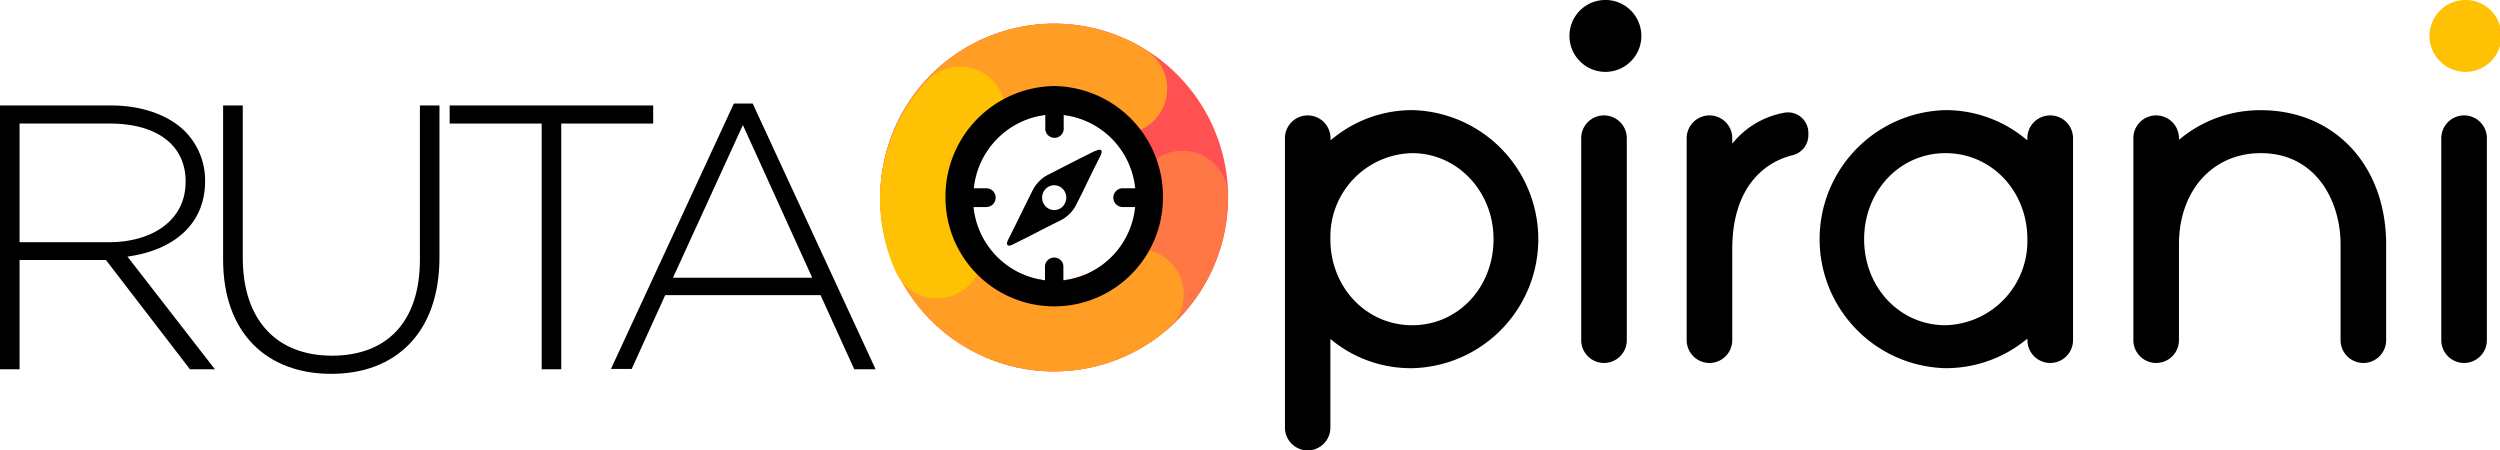
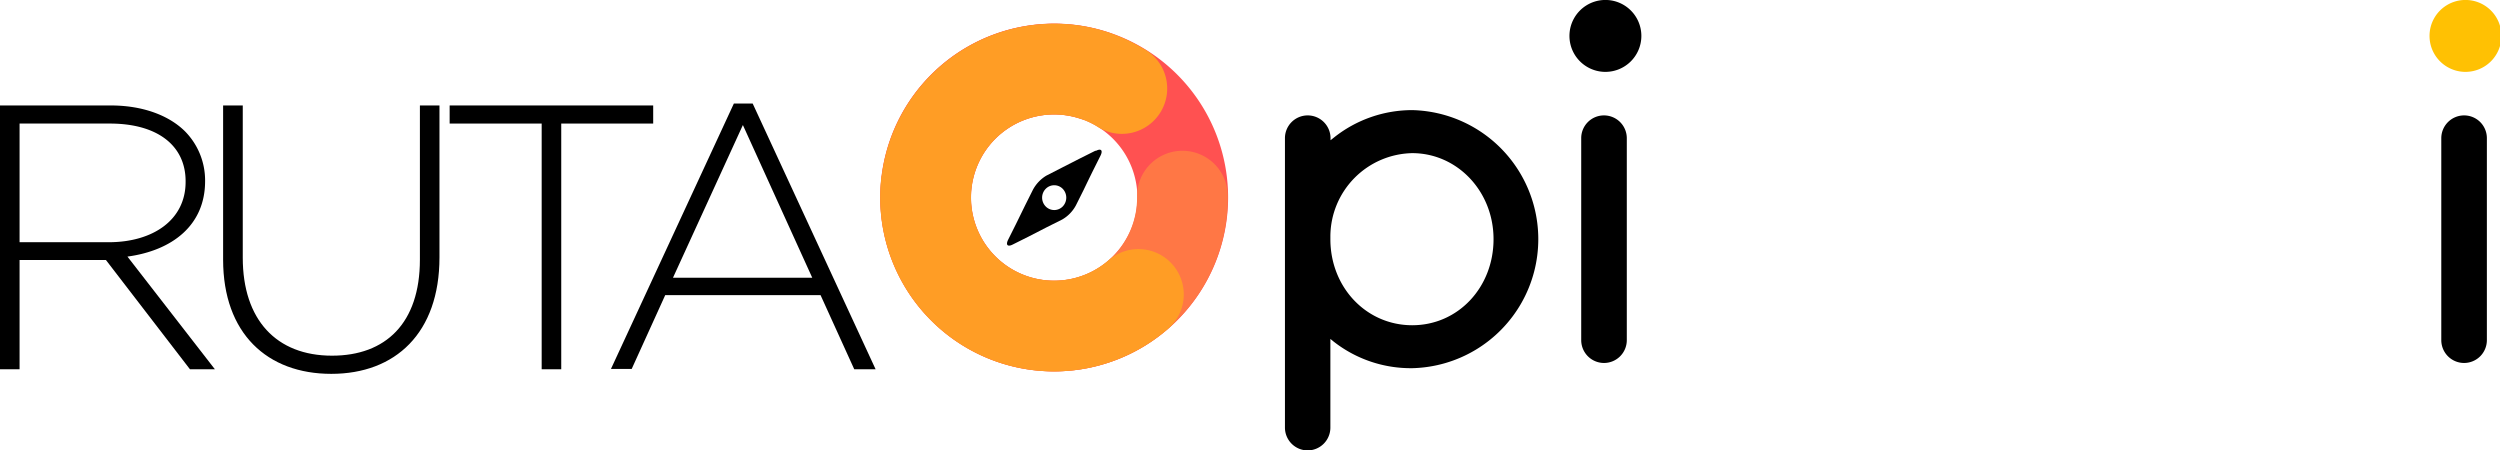
<svg xmlns="http://www.w3.org/2000/svg" viewBox="0 0 321.92 57.99">
  <defs>
    <style>.cls-1{fill:#ff5151;}.cls-2{fill:#ff7745;}.cls-3{fill:#ff9d25;}.cls-4{fill:#ffc103;}</style>
  </defs>
  <title>Recurso 48</title>
  <g id="Capa_2" data-name="Capa 2">
    <g id="Ilustracion">
      <path d="M0,13.58H14.27c4.17,0,7.52,1.31,9.56,3.34a9,9,0,0,1,2.58,6.31v.1c0,5.68-4.23,8.93-10,9.71L27.67,47.55H24.46L13.64,33.48H2.52V47.55H0ZM14,31.19c5.68,0,9.9-2.86,9.9-7.76v-.1c0-4.56-3.59-7.42-9.76-7.42H2.52V31.19Z" />
      <path d="M28.73,33.43V13.58h2.53v19.6c0,8,4.32,12.62,11.5,12.62,6.89,0,11.31-4.17,11.31-12.37V13.58h2.52V33.14c0,9.75-5.68,15-13.93,15S28.73,42.94,28.73,33.43Z" />
      <path d="M69.75,15.91H57.9V13.58H84.11v2.33H72.27V47.55H69.75Z" />
      <path d="M94.5,13.33h2.42l15.83,34.22H110L105.66,38h-20l-4.32,9.51H78.67Zm10.09,22.43L95.66,16.1l-9,19.66Z" />
    </g>
    <g id="logo">
      <path class="cls-1" d="M135.75,47.82a22.39,22.39,0,1,1,22.39-22.38,22.41,22.41,0,0,1-22.39,22.38m0-33.09a10.71,10.71,0,1,0,10.71,10.71,10.72,10.72,0,0,0-10.71-10.71" />
      <path class="cls-2" d="M119,40.32A22.38,22.38,0,0,1,142.58,4.14,5.84,5.84,0,1,1,139,15.26a10.7,10.7,0,0,0-11.28,17.3,10.7,10.7,0,0,0,18.7-7.24,5.84,5.84,0,0,1,11.68-.13A22.38,22.38,0,0,1,119,40.32" />
      <path class="cls-3" d="M113.55,22.65a22.41,22.41,0,0,1,25-19.42,22.12,22.12,0,0,1,8.63,3,5.84,5.84,0,1,1-6,10,10.52,10.52,0,0,0-4.12-1.41,10.7,10.7,0,1,0,5.65,18.73,5.84,5.84,0,1,1,7.62,8.85,22.38,22.38,0,0,1-36.81-19.75" />
-       <path class="cls-4" d="M118.7,38.08A5.83,5.83,0,0,1,115.35,35a22.38,22.38,0,0,1,4-24.57,5.84,5.84,0,0,1,8.52,8A10.64,10.64,0,0,0,126,30.16a5.85,5.85,0,0,1-7.28,7.92" />
-       <path d="M135.75,11.08a14.21,14.21,0,0,0-14,14.37,14,14,0,1,0,28,0A14.21,14.21,0,0,0,135.75,11.08Zm1.18,25V34.46a1.19,1.19,0,1,0-2.37,0V36.1a10.61,10.61,0,0,1-9.2-9.44H127a1.21,1.21,0,0,0,0-2.42h-1.6a10.62,10.62,0,0,1,9.2-9.44v1.65a1.19,1.19,0,1,0,2.37,0V14.8a10.62,10.62,0,0,1,9.21,9.44h-1.61a1.21,1.21,0,0,0,0,2.42h1.6a10.6,10.6,0,0,1-9.2,9.44Z" />
      <path d="M141.05,19.41l-2,1-2.37,1.21-1.95,1A4.72,4.72,0,0,0,133,24.45l-1,2-1.19,2.43-1,2c-.33.67-.06.94.59.61l2-1,2.37-1.22,2-1a4.62,4.62,0,0,0,1.77-1.82l1-2c.32-.67.85-1.76,1.18-2.43l1-2c.32-.66.06-.94-.59-.6Zm-4.2,7.17a1.53,1.53,0,0,1-2.2,0,1.62,1.62,0,0,1,0-2.26,1.53,1.53,0,0,1,2.2,0,1.64,1.64,0,0,1,0,2.26Z" />
    </g>
    <g id="logo_blanco">
      <path d="M165.46,55.06l0-37.26a2.93,2.93,0,0,1,2.93-2.94h0a2.94,2.94,0,0,1,2.94,2.94v.26l.44-.35a16.16,16.16,0,0,1,10.1-3.53,16.62,16.62,0,0,1,0,33.23A16.1,16.1,0,0,1,171.75,44l-.44-.36,0,11.46A2.94,2.94,0,0,1,168.4,58h0A2.94,2.94,0,0,1,165.46,55.06Zm16.39-35.34a10.76,10.76,0,0,0-10.54,10.66v.42c0,6.21,4.63,11.08,10.54,11.08S192.32,37,192.32,30.8,187.62,19.72,181.85,19.72Z" />
      <path d="M203.61,43.8v-26a2.93,2.93,0,0,1,2.93-2.94h0a2.94,2.94,0,0,1,2.94,2.94v26a2.94,2.94,0,0,1-2.94,2.94h0A2.94,2.94,0,0,1,203.61,43.8Zm2.9-34.55a4.63,4.63,0,0,1,0-9.25,4.63,4.63,0,1,1,0,9.25Z" />
-       <path class="cls-4" d="M317.26,9.25a4.63,4.63,0,0,1,0-9.25,4.63,4.63,0,1,1,0,9.25Z" />
-       <path d="M217.19,43.8v-26a2.94,2.94,0,0,1,2.94-2.94h0a2.93,2.93,0,0,1,2.93,2.94v.69l.48-.55a11.09,11.09,0,0,1,6.14-3.41,2.63,2.63,0,0,1,3.18,2.56v.35A2.66,2.66,0,0,1,230.77,20c-3.94,1-7.71,4.48-7.71,12.08V43.8a2.94,2.94,0,0,1-2.93,2.94h0A2.94,2.94,0,0,1,217.19,43.8Z" />
-       <path d="M250.52,47.41a16.62,16.62,0,0,1,0-33.23,16.16,16.16,0,0,1,10.09,3.53l.45.34V17.8A2.93,2.93,0,0,1,264,14.86h0a2.94,2.94,0,0,1,2.94,2.94v26A2.94,2.94,0,0,1,264,46.74h0a2.94,2.94,0,0,1-2.93-2.94v-.19l-.45.35A16.36,16.36,0,0,1,250.52,47.41Zm0-27.69c-5.88,0-10.48,4.86-10.48,11.08s4.6,11.08,10.48,11.08A10.83,10.83,0,0,0,261.06,30.8C261.06,24.58,256.43,19.72,250.52,19.72Z" />
-       <path d="M304.32,46.74a2.94,2.94,0,0,1-2.93-2.94V31.47c0-5.66-3.22-11.75-10.27-11.75-6.21,0-10.54,4.83-10.54,11.75V43.8a2.94,2.94,0,0,1-2.94,2.94h0a2.94,2.94,0,0,1-2.93-2.94v-26a2.93,2.93,0,0,1,2.93-2.94h0a2.94,2.94,0,0,1,2.94,2.94V18l.44-.35a16.17,16.17,0,0,1,10.1-3.46c9.5,0,16.14,7.12,16.14,17.29V43.8a2.94,2.94,0,0,1-2.94,2.94Z" />
+       <path class="cls-4" d="M317.26,9.25a4.63,4.63,0,0,1,0-9.25,4.63,4.63,0,1,1,0,9.25" />
      <path d="M314.36,43.8v-26a2.94,2.94,0,0,1,2.94-2.94h0a2.93,2.93,0,0,1,2.93,2.94v26a2.94,2.94,0,0,1-2.93,2.94h0A2.94,2.94,0,0,1,314.36,43.8Z" />
    </g>
  </g>
</svg>